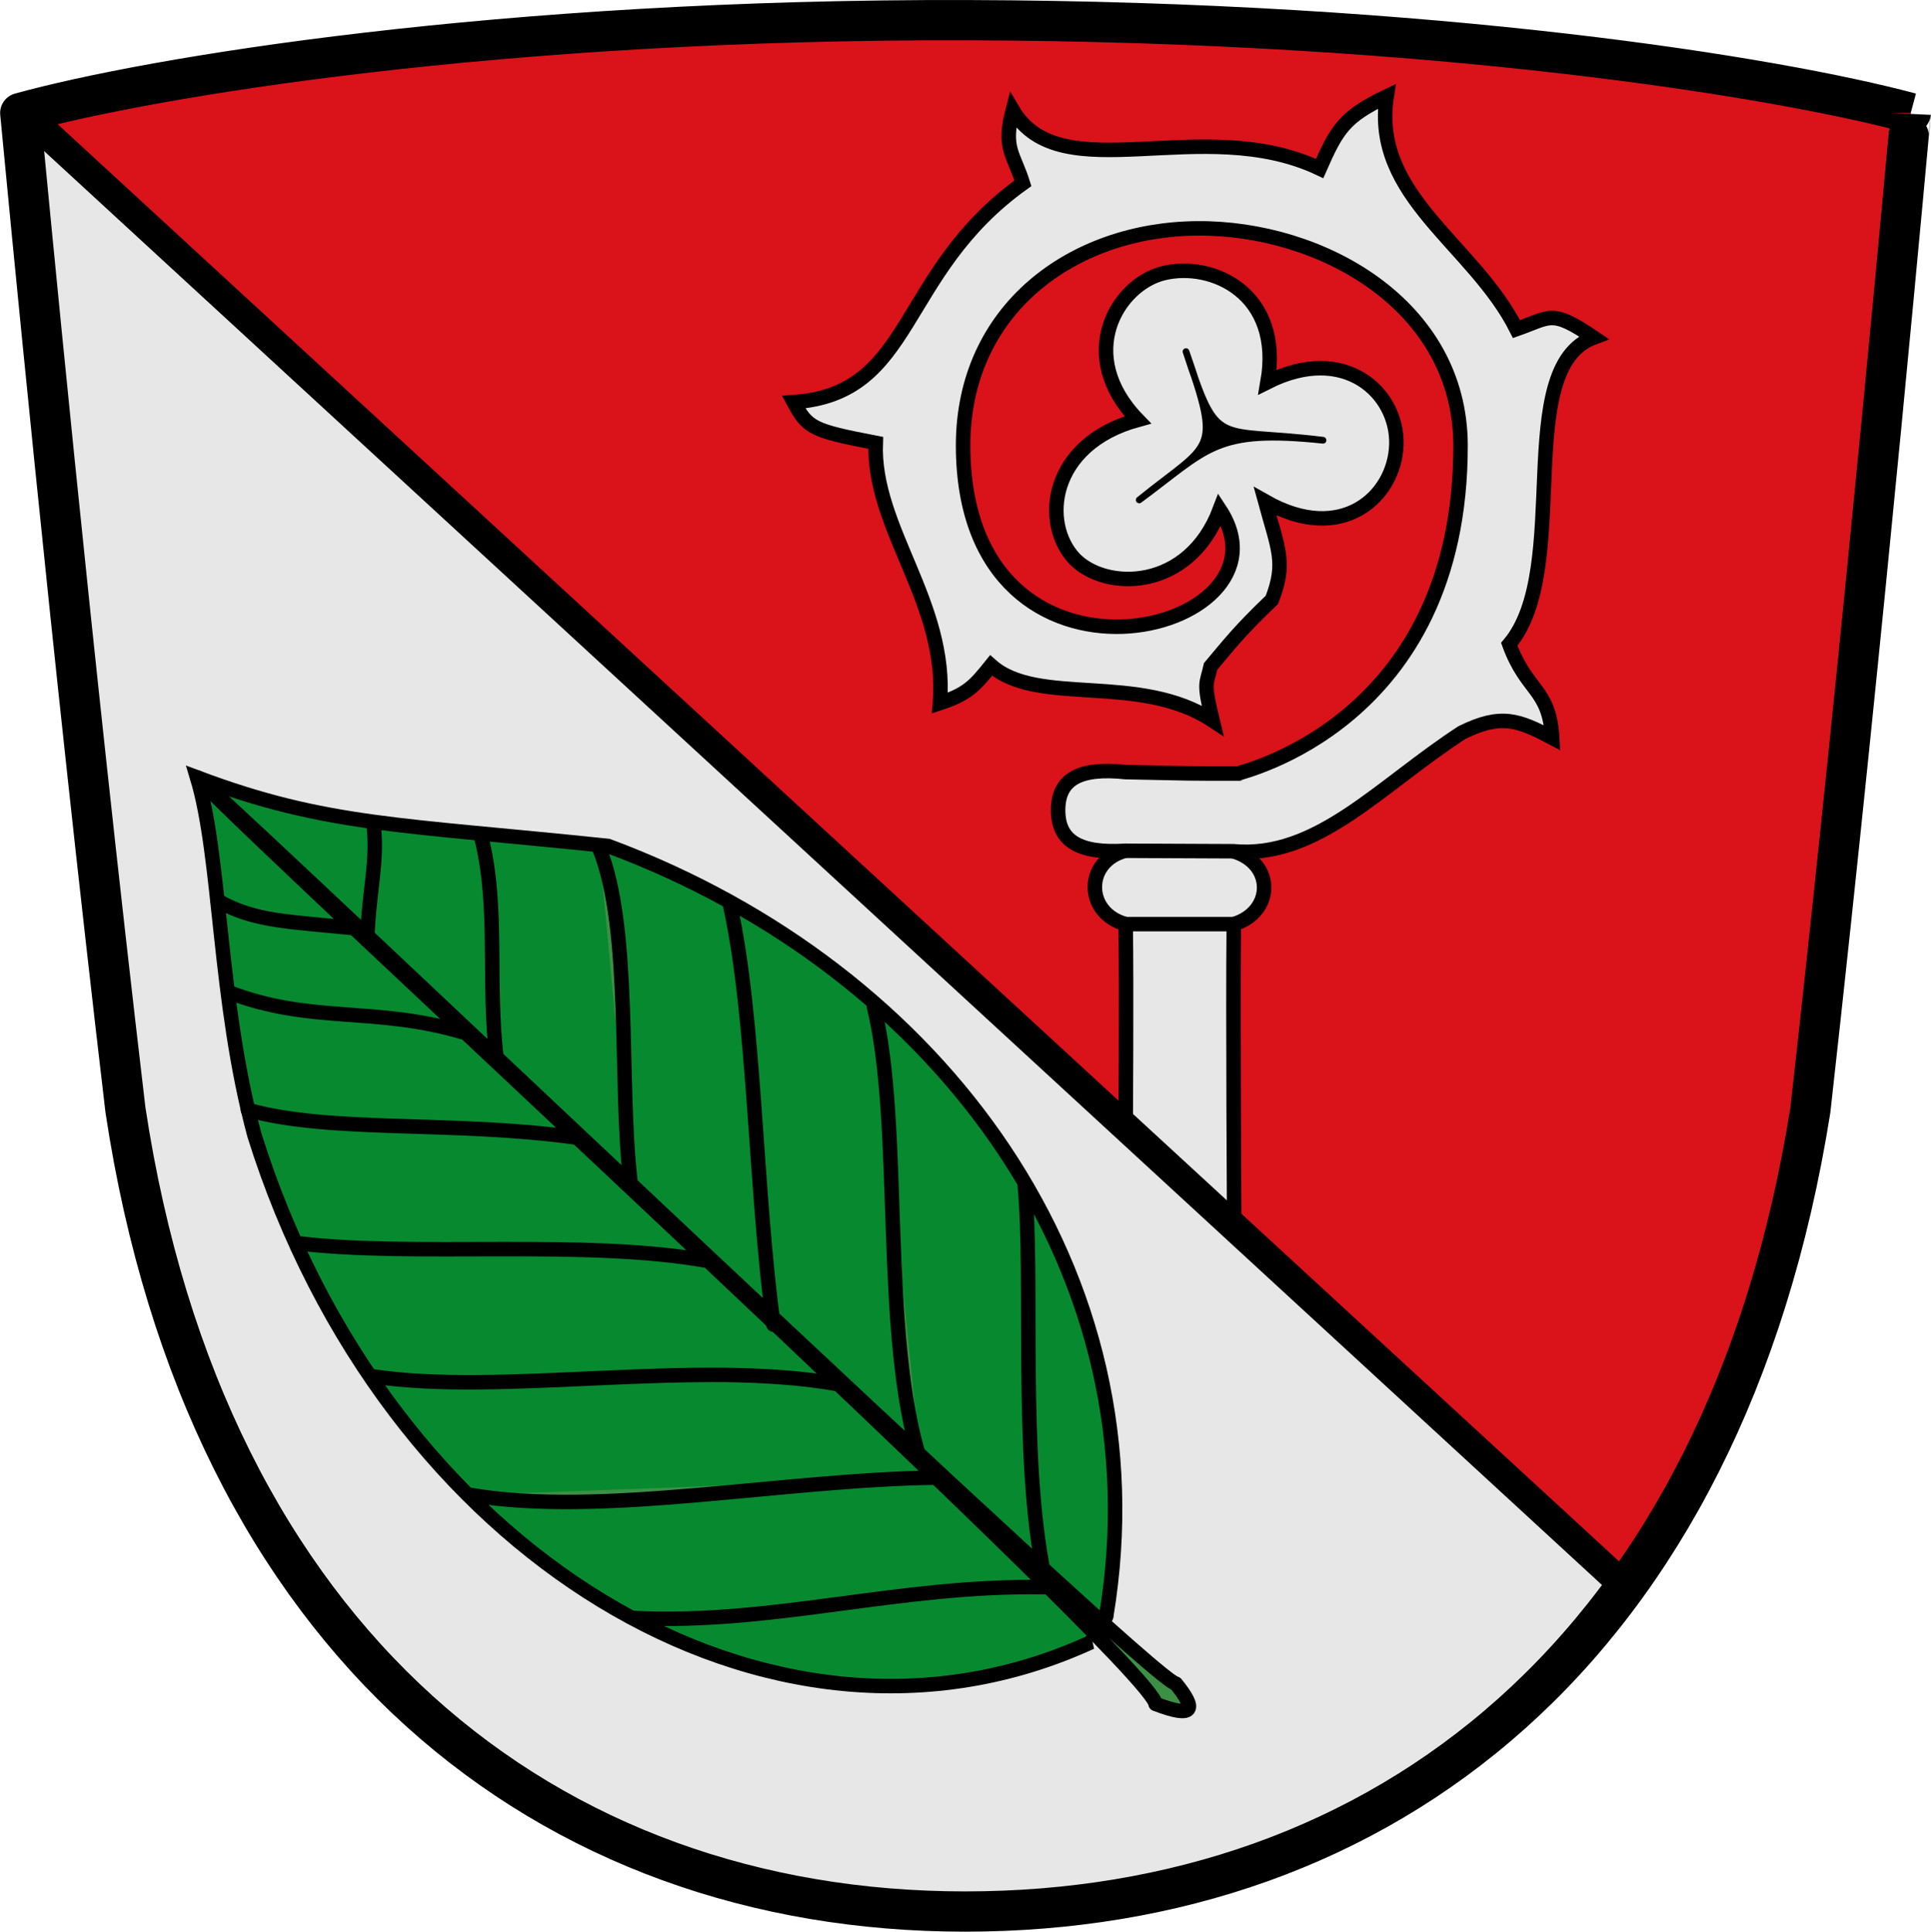
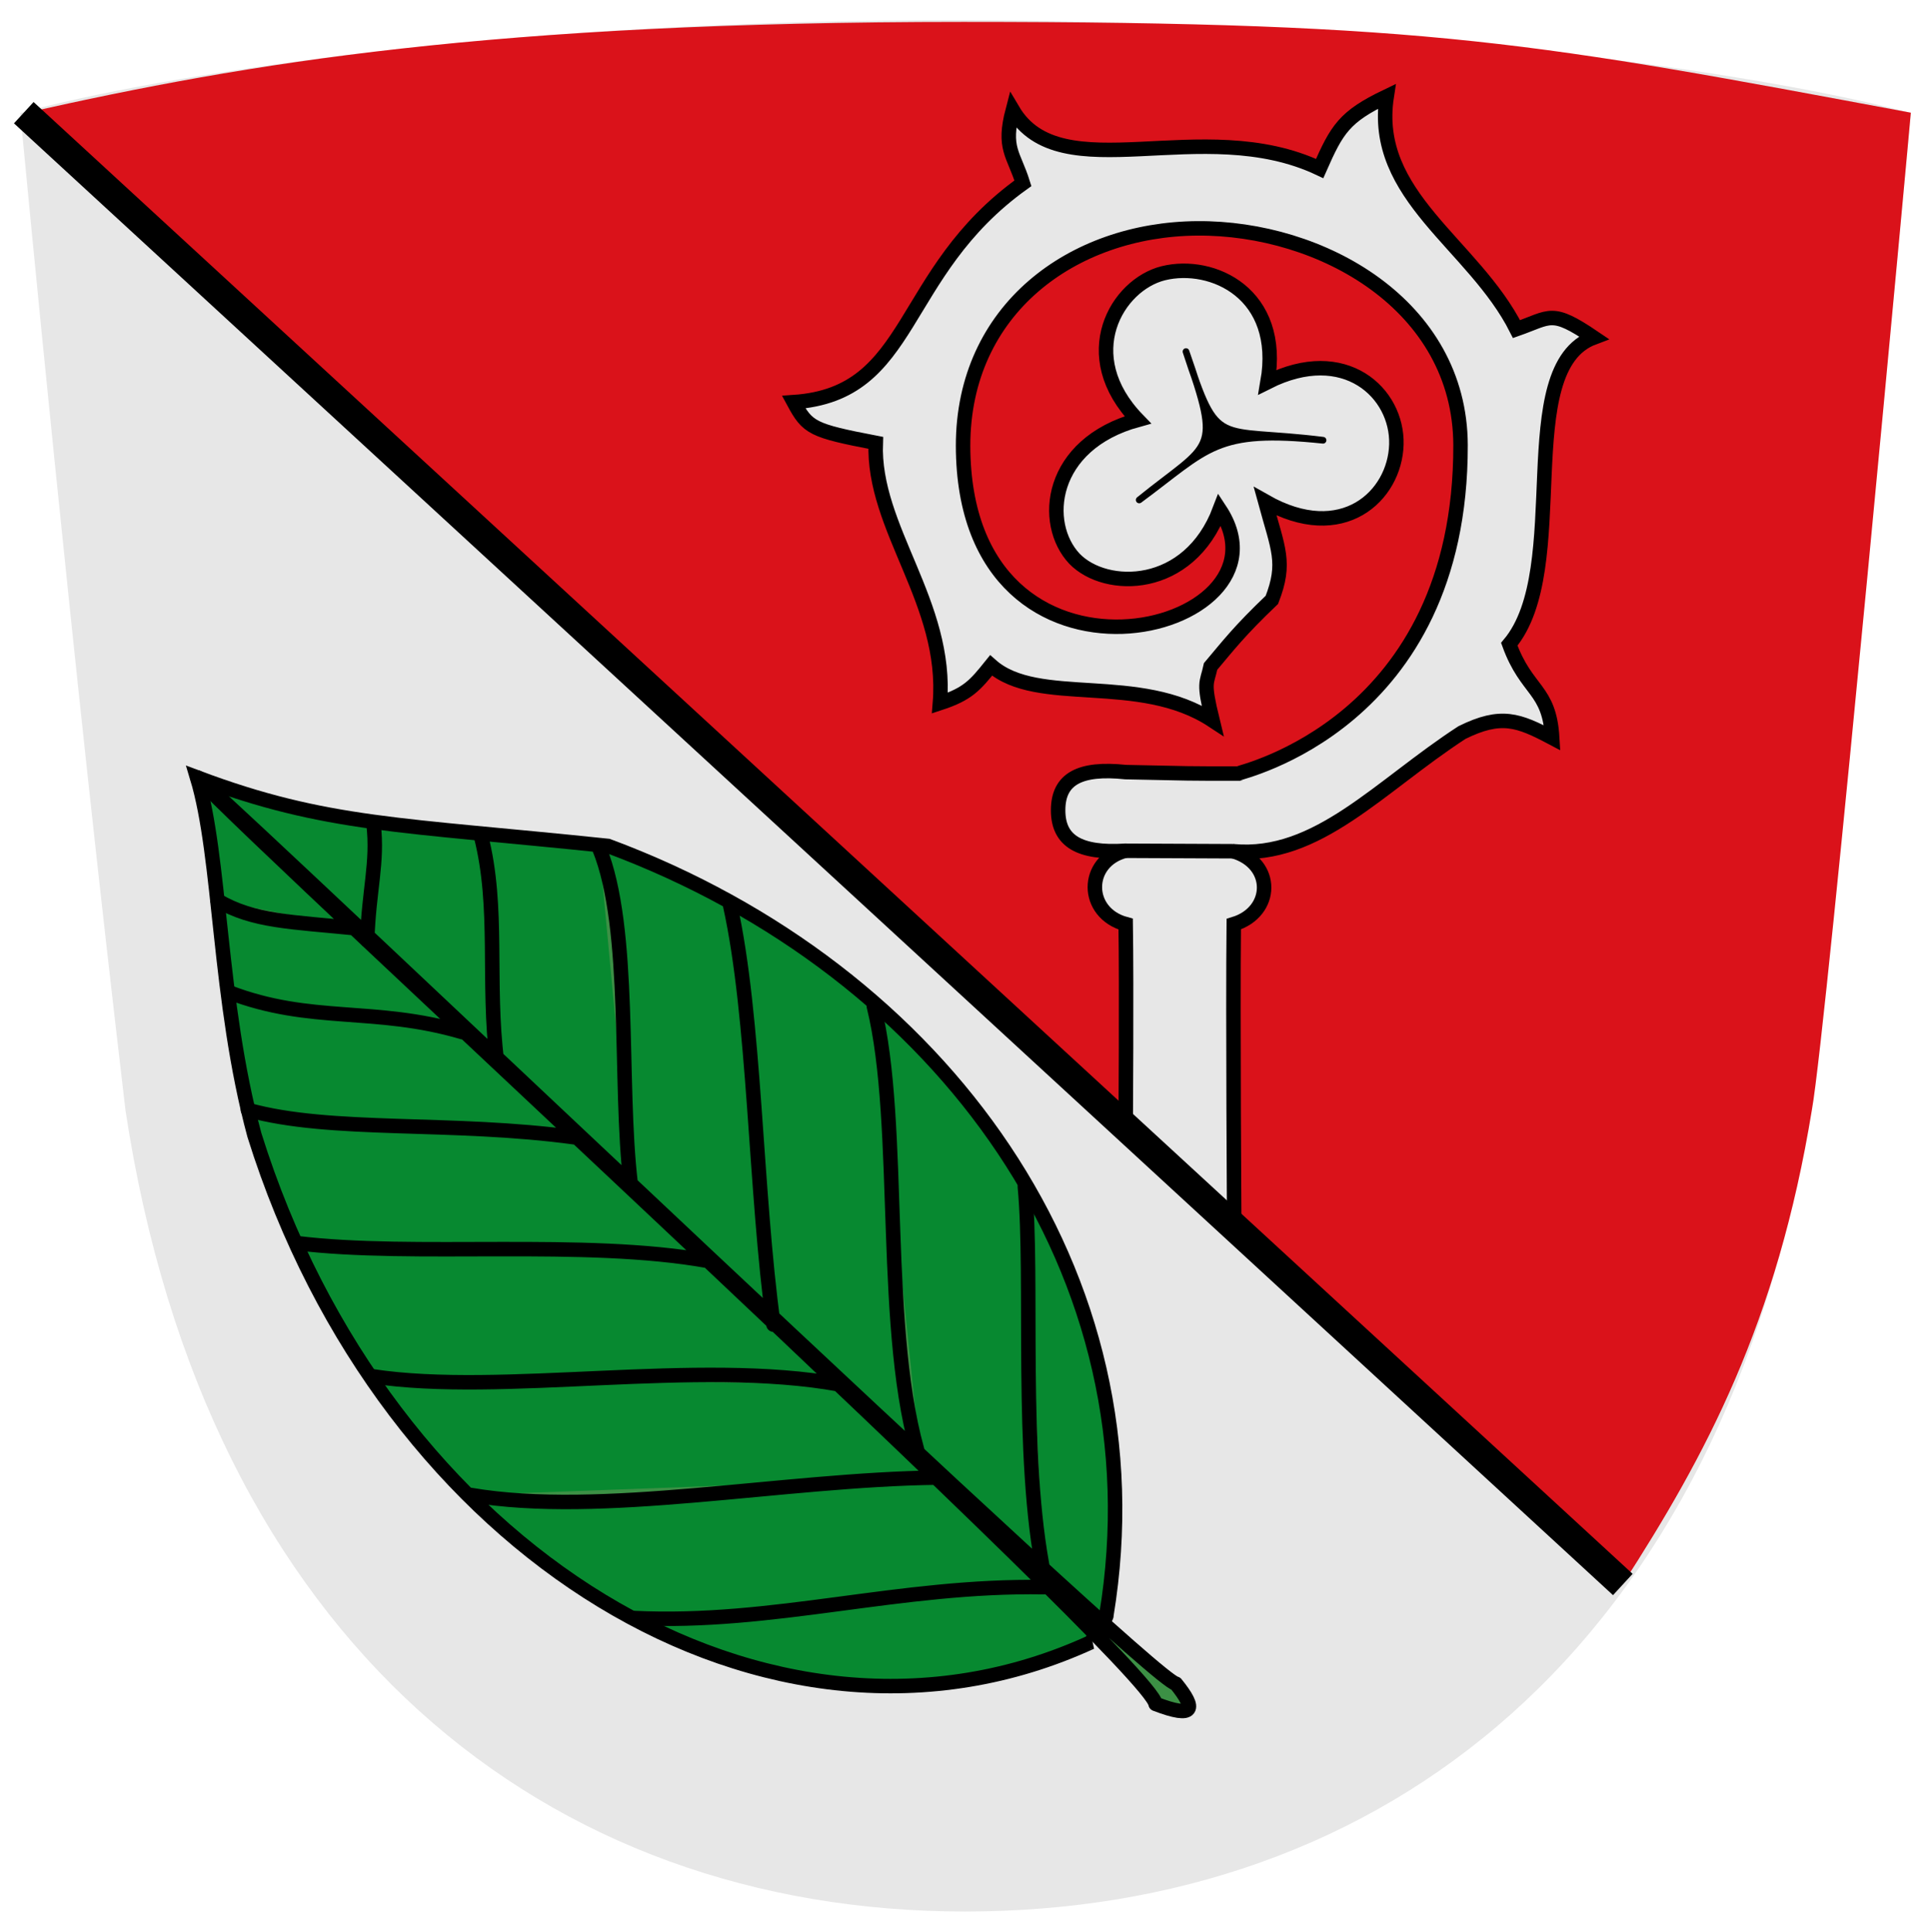
<svg xmlns="http://www.w3.org/2000/svg" height="400.3" width="400.2">
  <path fill="#e7e7e7" d="m396 23.42c-27.9-7.47-98.5-18.95-195.4-19.24-96.9-0.295-169.4 11.77-196.4 19.24 1.326 13.65 10.4 110.1 21.8 206.6 16.74 110.6 87.6 166.1 174 166.1s157.4-54.1 175.2-166.1c11.3-100.9 20.8-206.7 20.8-206.6z" />
  <path fill-rule="evenodd" fill="#da121a" d="m5.522 23.35c45.99-10.35 96.48-18.81 194.1-18.81 97.6 0.001 119.2 4.43 196.4 18.81 0 0.38-17.4 189.4-20.5 206.6-7.2 44.2-22.1 71.8-39.2 98.3 0.2 0.2-331-305.1-330.8-305z" />
  <g stroke="#000">
-     <path stroke-linejoin="round" d="m396 23.42c-27.9-7.47-98.5-18.95-195.4-19.24-96.9-0.295-169.4 11.77-196.4 19.24 1.326 13.65 10.4 110.1 21.8 206.6 16.74 110.6 87.6 166.1 174 166.1s157.4-54.1 175.2-166.1c11.3-100.9 20.8-206.7 20.8-206.6z" stroke-width="8.343" fill="none" />
    <g fill-rule="evenodd">
      <g stroke-width="3" fill="#e7e7e7">
        <path d="m255.8 254s-0.3-43.7-0.1-62.5c8.3-2.5 8.5-12.6-0.1-15.1 17.4 1.6 30.3-13.5 47.4-24.6 8.1-4 11.7-2.6 18.7 1.1-0.6-10.3-5.3-9.5-8.9-19.4 13.2-15.7 0.4-57.16 17.5-63.56-8.8-5.96-8.9-4.23-16-1.74-8.9-17.67-30.1-27.53-26.9-48.23-8.8 4.22-10.3 6.79-13.9 14.95-24.4-11.56-53.6 4.83-63.6-12.1-2.1 7.98 0.2 9.05 2.1 15.16-26.1 18.68-22.3 43.64-47.5 45.35 2.9 5.36 3.8 5.9 17 8.44-0.7 17.73 15 33.13 13.3 53.93 5.8-1.9 7.3-3.7 10.6-7.8 9.7 8.6 30.7 1.4 45.9 11.4-2-8.2-1.2-7.5-0.4-11.2 3.8-4.5 5.9-7.3 12.7-13.8 3-7.7 1.3-10.5-1.4-20.4 16 9.1 26.9-1.1 27.2-11.79 0.3-10.68-10.7-20.98-26.7-12.93 3.2-18.32-11.4-25.07-21.6-22.56-9.6 2.38-18.3 16.97-5.3 30.39-18.4 5.05-20 21.49-13.1 28.79 6.5 6.7 23.7 6.7 30.1-10.2 17 25.8-53.1 43.3-53.2-13.24 0-28.27 22.7-44.83 48.5-45.04s54.5 15.93 54.6 44.91c0.1 57.87-46 67.77-46.1 68.07-11.4 0-8.8 0-23.3-0.3-9.5-1-14 1.4-14 7.9 0 6.4 4.4 9 13.9 8.4-8.4 2.2-8.4 12.9 0.1 15.2 0.2 13 0 41.8 0 41.8l22.5 20.7z" />
        <path d="m233 176.3 22.8 0.1" />
-         <path d="m233.2 191.5h22.5" />
      </g>
      <path stroke-linejoin="round" stroke-width="1.39" d="m236.1 103.6c14.4-10.62 15.7-14.7 38.1-12.37-22.4-2.77-21.7 2.04-28.4-18.37 7.4 21.29 5.4 18.52-9.7 30.74z" />
      <path stroke-width="3" d="m229.3 334.7c11.6-70.5-33.8-133.6-103.3-159.4-42.99-4.5-58.24-4.1-85.16-14.2 5.02 16.6 4.33 46.1 11.88 74.1 27.12 86.7 107 135.6 173.4 105.1-0.1 0 3.3-5.1 3.2-5.6z" fill="#078930" />
      <path stroke-linejoin="round" d="m243.7 348.9c-5.5-0.8-186.9-174-202.8-187.8 13.77 15.1 197.5 183.5 198.6 192 8.1 3.1 8.5 1.1 4.2-4.2zm-167.6-154c0.33-10.5 2.25-16.1 1.32-24.1m25.58 49.2c-2.1-16.5 0.5-31.9-3.33-46.8m31.03 72c-2.5-20.9 0.3-52.7-6.5-69.4m36.1 98.7c-3.8-27.6-3.8-63.6-9-87m39.5 115.4c-8.4-26.3-3.6-69.7-9.7-94.4m35.3 118c-5.1-24.9-2.2-61.5-4-80.6m4 83c-30.2-0.5-56 7.8-85 6.4m62.8-29.1c-32.1 0.4-69.6 8.2-96.63 3.6m76.43-22.9c-29.5-5.4-69.9 2.4-96.85-1.7m69.55-23.9c-25.6-4.6-60.88-0.7-85.24-3.7m57.74-21.9c-25.48-3.5-50.7-0.9-67.82-5.7m44.51-16.1c-18.37-5.4-31.39-1.7-48.5-8.3m26.67-13.2c-13.76-1.4-21.52-1.4-28.98-5.8" stroke-linecap="round" stroke-width="3" fill="#3c9045" />
    </g>
    <path d="m4.929 23.35 331.4 305" stroke-width="6" fill="none" />
  </g>
</svg>